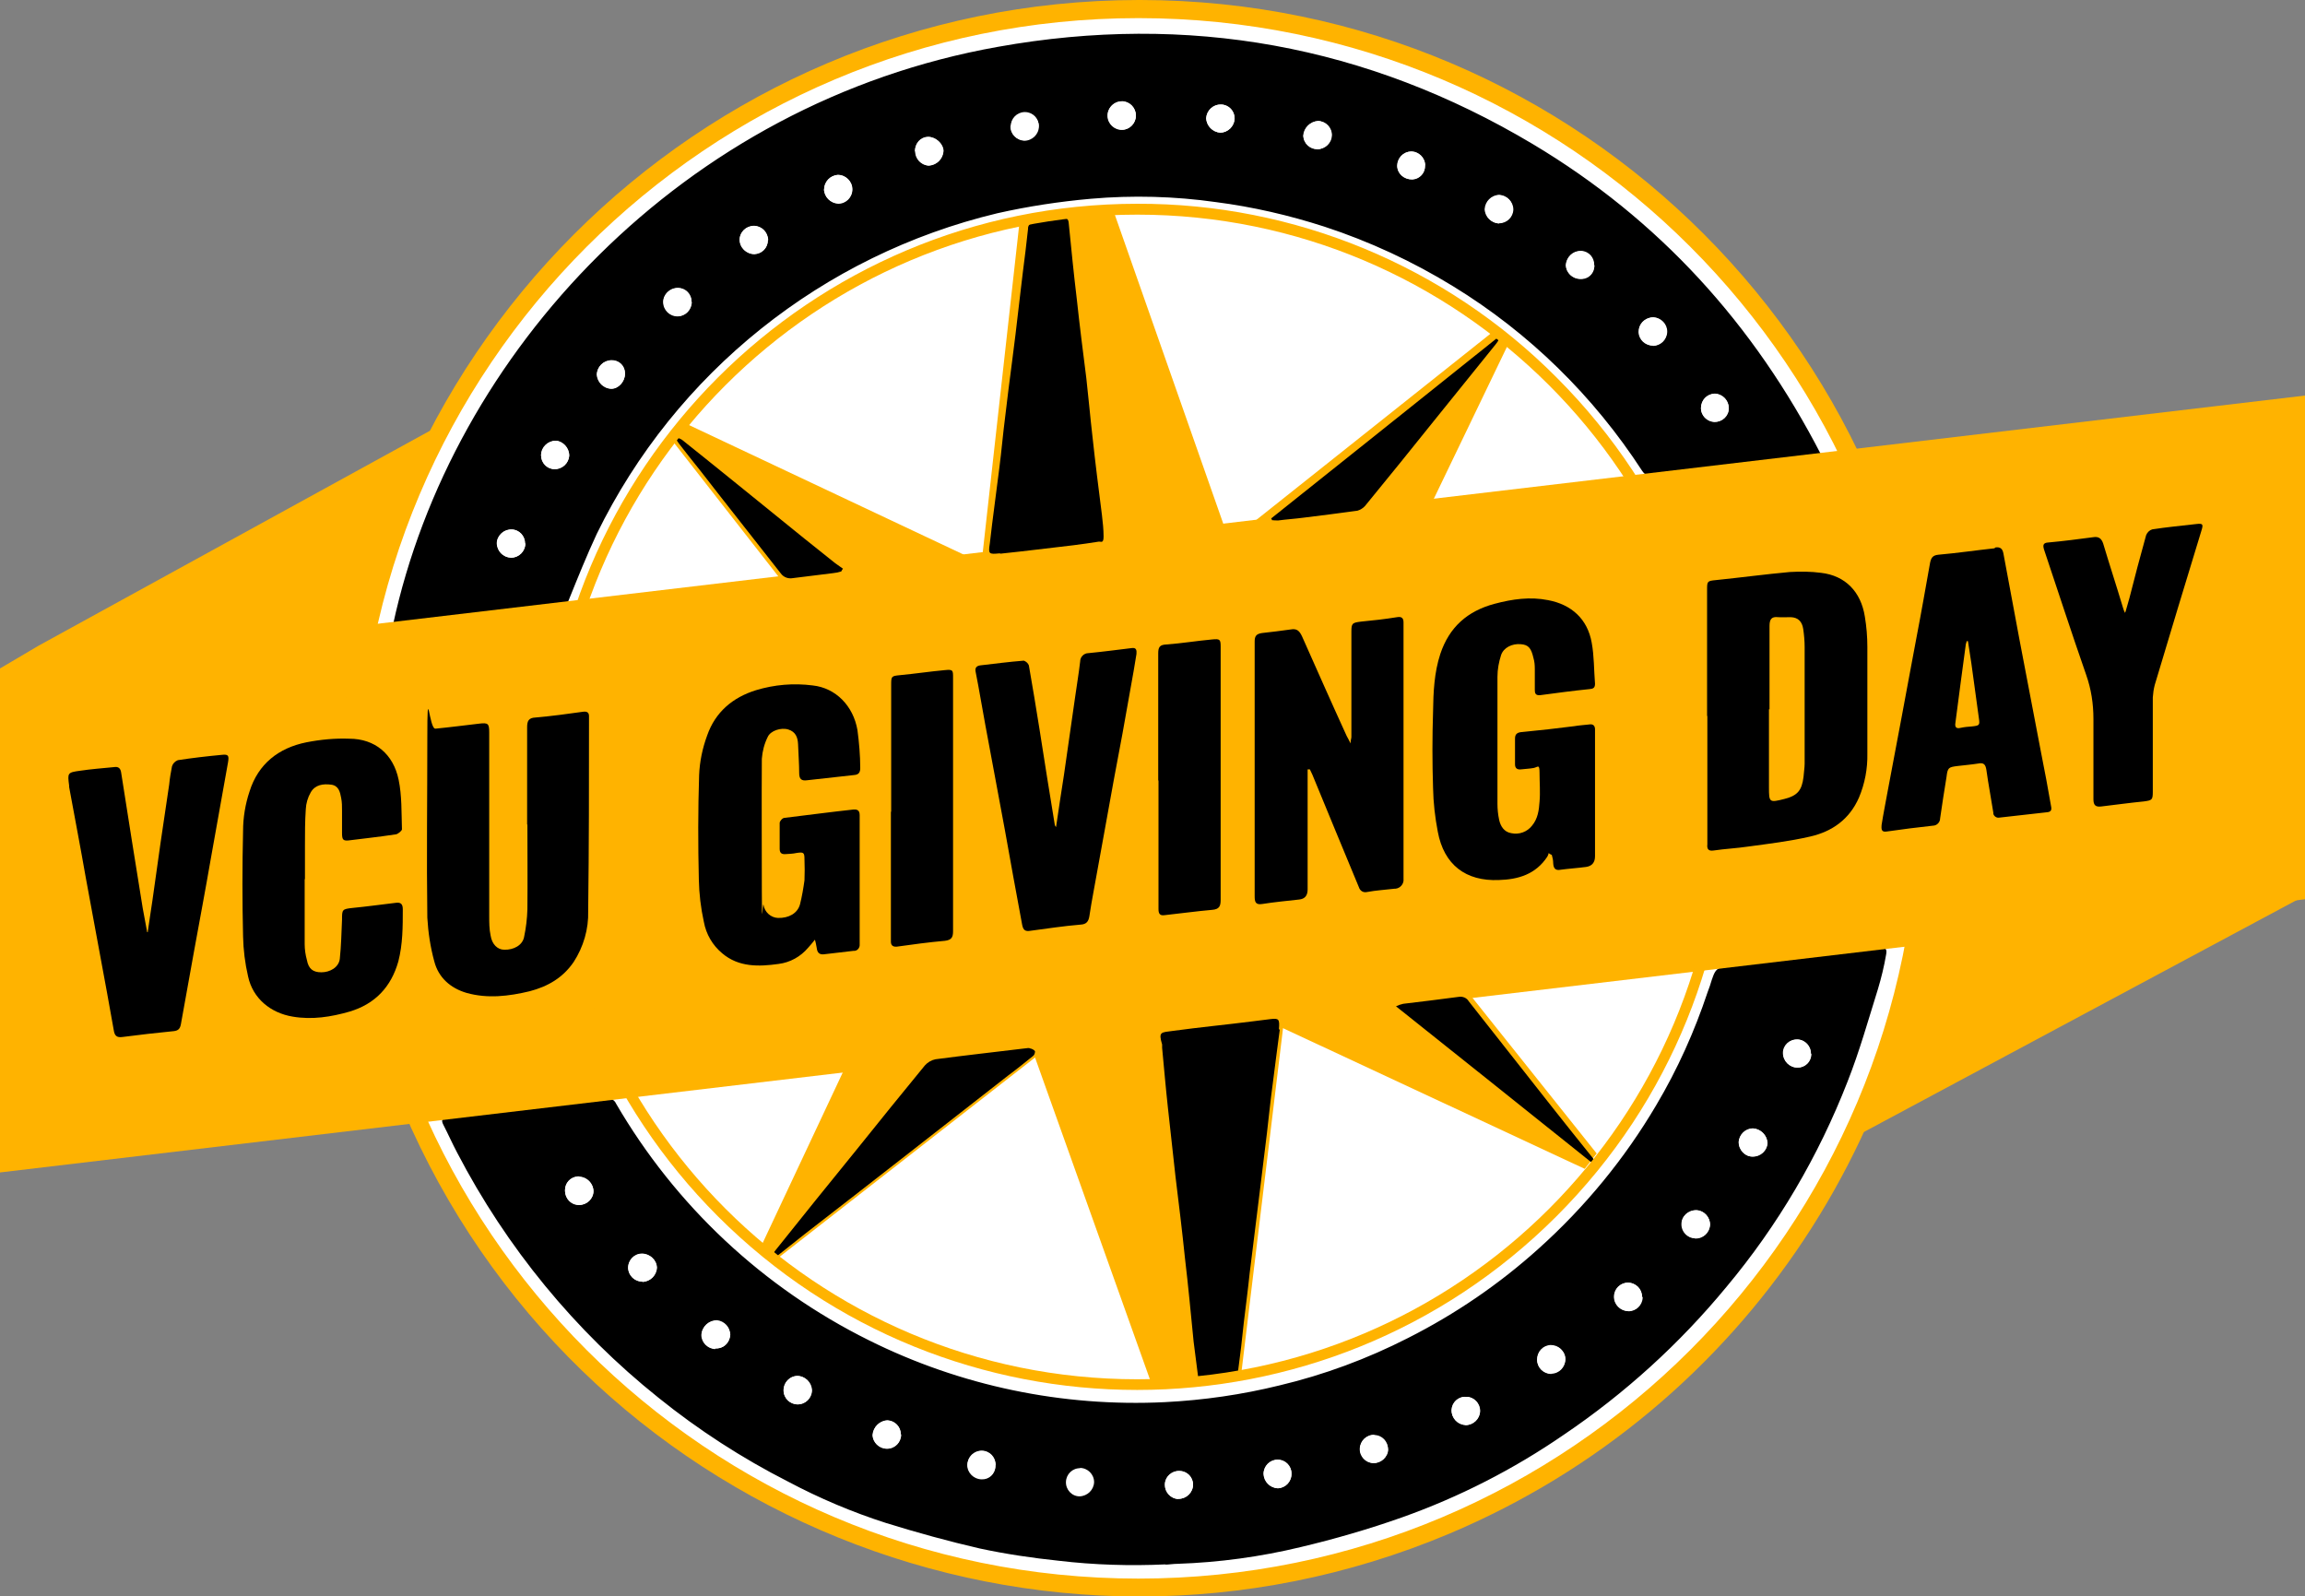
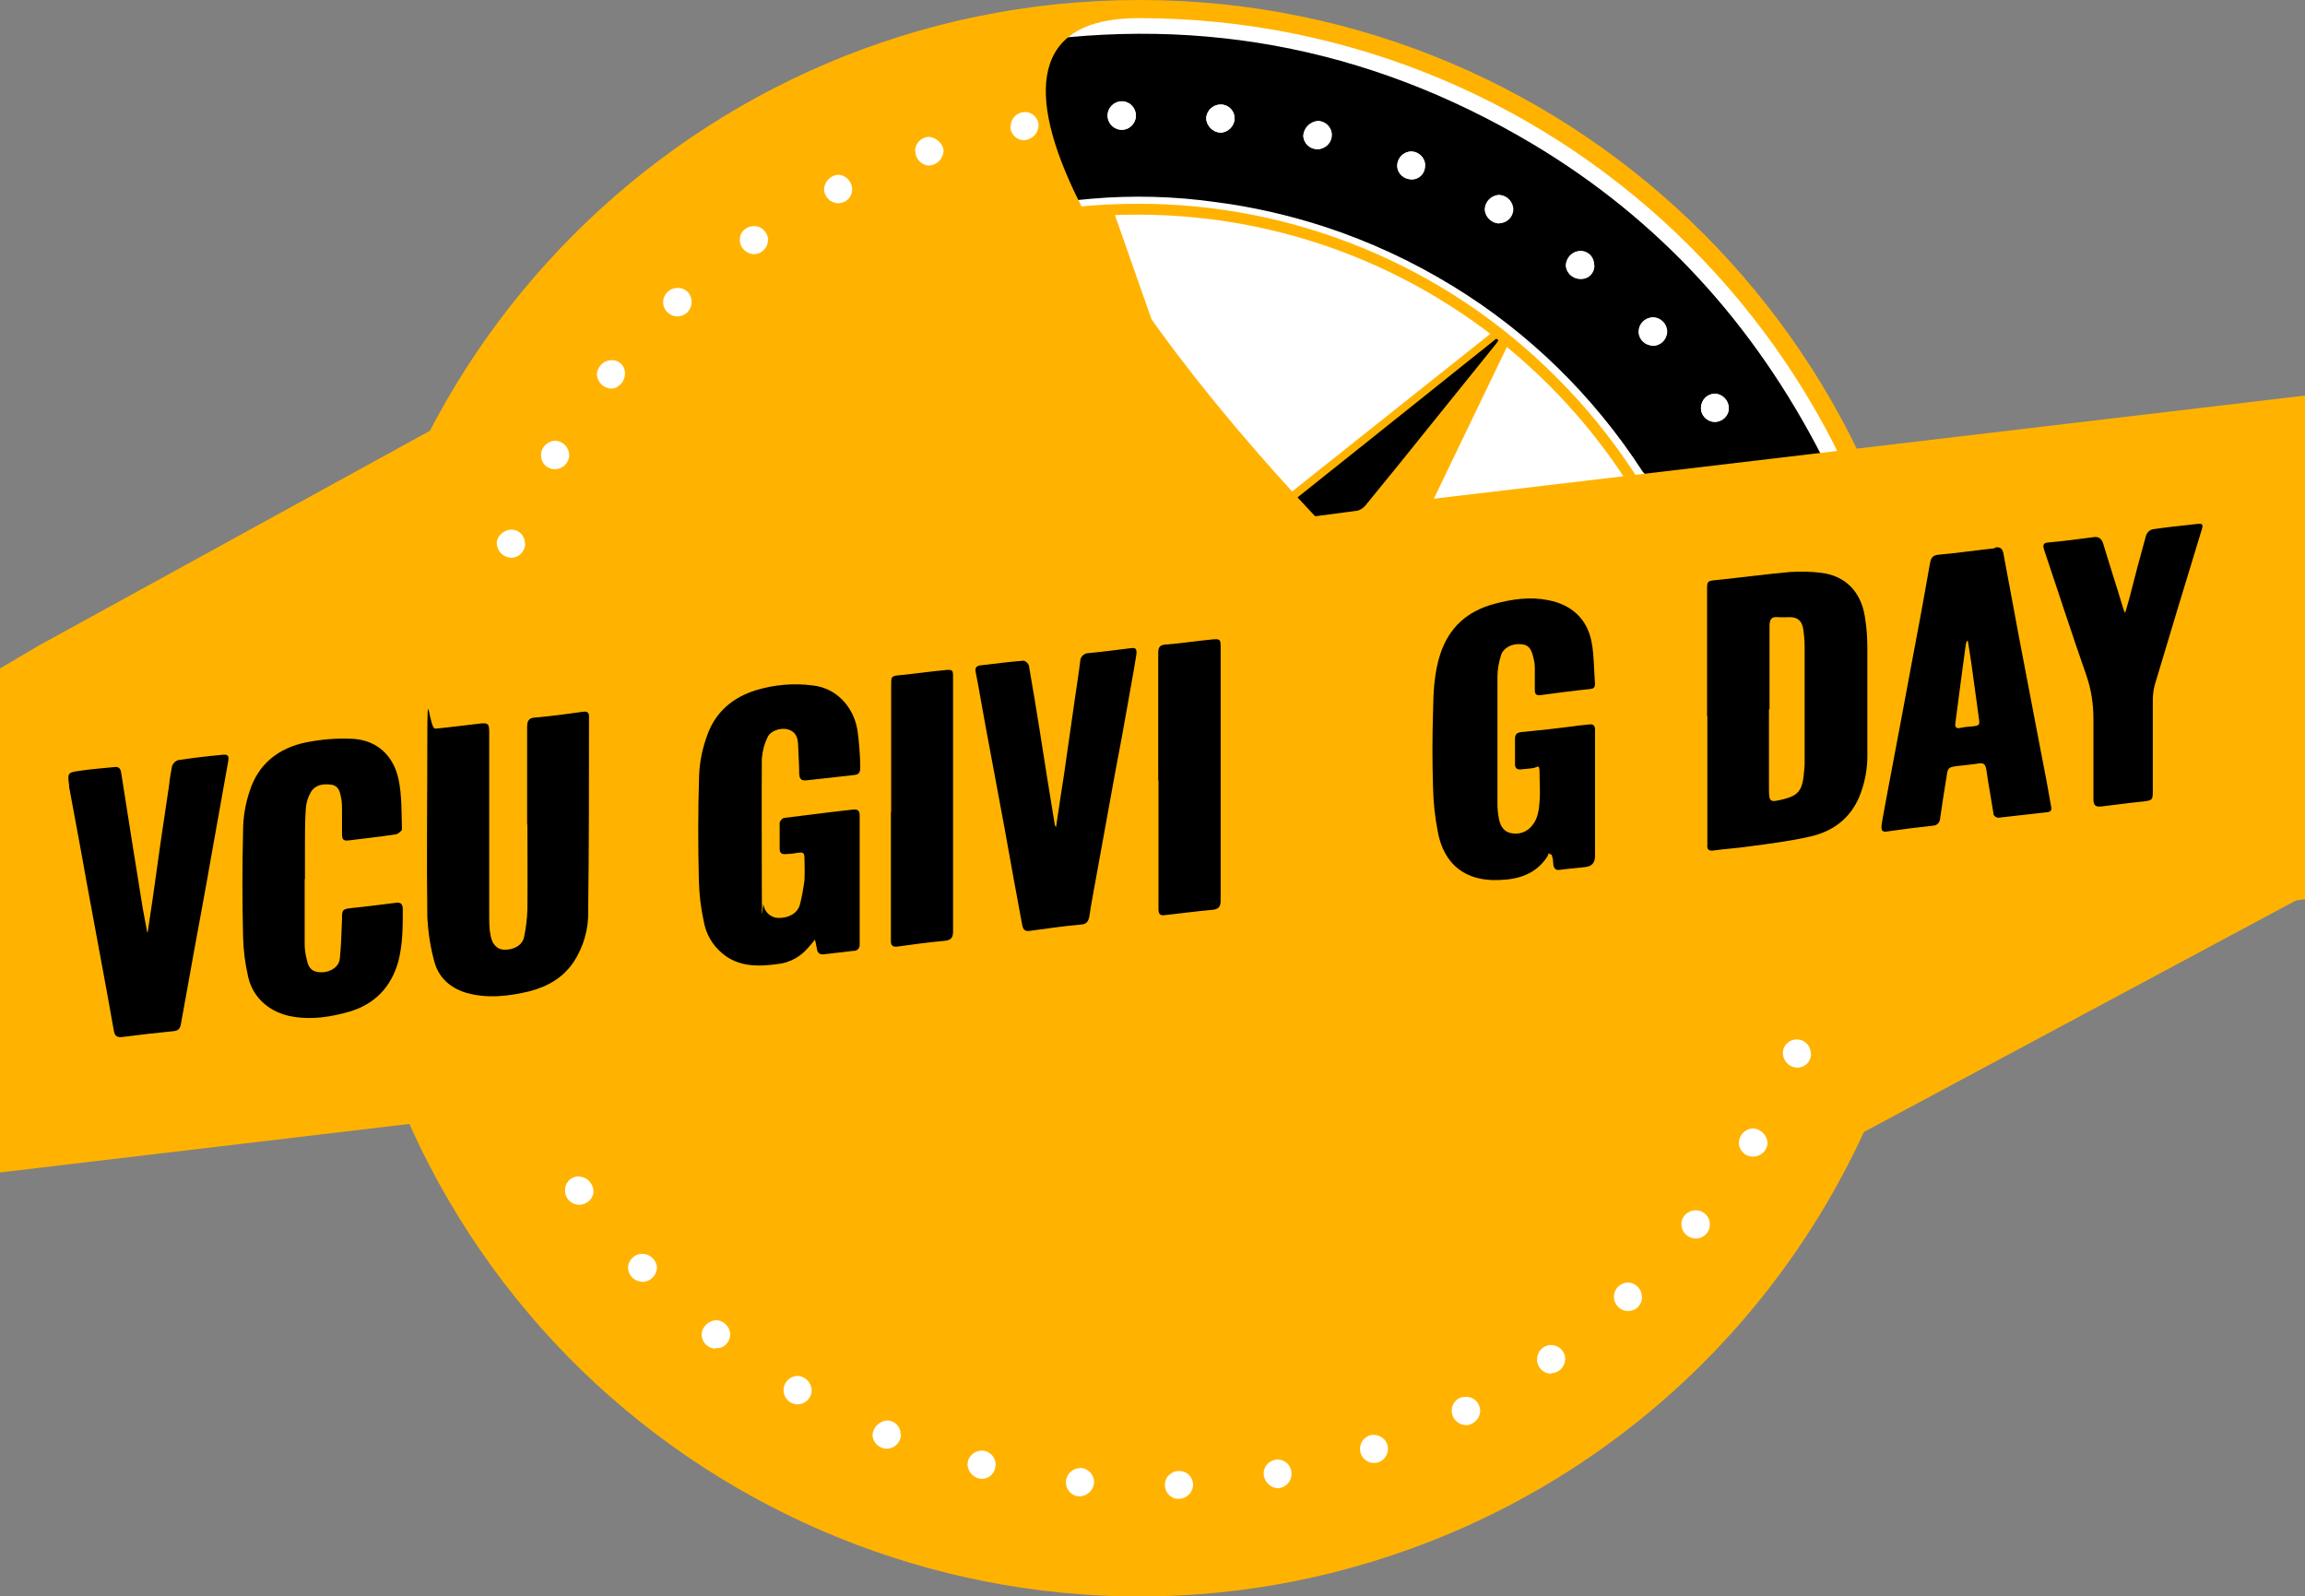
<svg xmlns="http://www.w3.org/2000/svg" id="Layer_1" data-name="Layer 1" version="1.1" viewBox="0 0 826.9 572.7">
  <rect x="0" y="0" width="826.9" height="572.7" fill="#808080" stroke="none" />
  <defs>
    <style>
      .cls-1 {
        fill: #000;
      }

      .cls-1, .cls-2, .cls-3 {
        stroke-width: 0px;
      }

      .cls-2 {
        fill: #ffb300;
      }

      .cls-3 {
        fill: #fff;
      }
    </style>
  </defs>
  <g id="Group_3200" data-name="Group 3200">
    <g id="Group_3198" data-name="Group 3198">
      <g id="VCU_Giving_Day_Logo_-_Gold_Compressed" data-name="VCU Giving Day Logo - Gold Compressed">
        <path id="Path_31000" data-name="Path 31000" class="cls-2" d="M685.1,312.7l-20.2,95.4,162-86.8-141.8-8.6Z" />
        <path id="Path_31001" data-name="Path 31001" class="cls-2" d="M13.9,231.6l182.1-100-43,143.2L0,239.8l13.9-8.2Z" />
        <circle id="Ellipse_4" data-name="Ellipse 4" class="cls-3" cx="409.4" cy="286" r="283.1" />
        <path id="Path_31002" data-name="Path 31002" class="cls-2" d="M459.1,359.6v8.7l109.4,51,4.3-5.5-49.8-62.4-63.9,8.2Z" />
        <path id="Path_31003" data-name="Path 31003" class="cls-2" d="M368.5,371.5l44.3,124.1,32.5-2.9,16-132.3-92.7,11Z" />
        <path id="Path_31004" data-name="Path 31004" class="cls-2" d="M304.7,379.7l-31.7,67.5,5.6,4.5,95.5-74.5-5.6-9.3-63.9,11.8Z" />
        <path id="Path_31005" data-name="Path 31005" class="cls-2" d="M536,118.6l5.1,4.8-31,64.4-65.3,3.4,91.3-72.6Z" />
        <path id="Path_31006" data-name="Path 31006" class="cls-2" d="M365.8,79.2l-14.1,126.6,88.8-13.2-41-116.8-33.6,3.5Z" />
        <path id="Path_31007" data-name="Path 31007" class="cls-2" d="M241.2,158.1l42.1,53.9,65.9-11.4-103.7-48.9-4.3,6.5Z" />
        <path id="Path_31008" data-name="Path 31008" class="cls-1" d="M418.2,561.2c-12.8.6-25.7.2-38.4-1.3-9.5-1-19-2.4-28.3-4.4-11.3-2.6-22.5-5.7-33.5-9.1-12.2-3.9-24-8.9-35.3-14.9-16.5-8.4-32.1-18.5-46.5-30.1-29.9-23.9-54.5-53.9-72.2-87.9-1.7-3.2-3.2-6.6-4.9-9.9-.9-1.7-.6-2.5,1.3-2.7l29.6-3.5c9.2-1,18.4-2.1,27.5-3.2,1.4-.4,2.9.3,3.5,1.7,21.3,36.6,52.8,66.1,90.7,84.9,32.9,16.4,69.5,24,106.2,22.2,13.9-.7,27.7-2.7,41.1-6,16-3.8,31.4-9.5,46.1-17,17-8.6,32.7-19.3,46.9-32.1,16.6-14.9,30.9-32.3,42.2-51.5,7.6-12.8,13.7-26.4,18.4-40.5.3-.8.5-1.4.8-2.2,2.1-6.8,2.1-6.6,8.8-7.4,12.7-1.4,25.3-3,38-4.5,4.8-.5,9.7-1,14.5-1.7,2.2-.3,2.2.9,1.9,2.5-.7,4.1-1.7,8.2-2.9,12.2-3.5,11.2-6.6,22.3-10.9,33.2-10.4,26.7-25,51.6-43.4,73.6-16.8,20.4-36.5,38.3-58.4,53.1-18,12.4-37.6,22.4-58.2,29.7-11.9,4.2-24,7.7-36.2,10.6-14.5,3.5-29.3,5.5-44.1,6-1.6,0-3.2.3-4.8.3h.3,0ZM230.5,459.8c2.8-.1,5-2.4,5.1-5.2,0-2.6-2.6-4.9-5.3-4.9-2.8,0-5,2.3-4.9,5.1s2.3,5,5.1,4.9h.1,0ZM556.5,492.8c2.8,0,5-2.3,5.1-5.1,0-2.8-2.4-5-5.2-4.9-2.8,0-5,2.4-4.9,5.2,0,2.7,2.3,4.9,5.1,4.9h0ZM589.1,465.2c0-2.8-2.2-5-5-5s-5,2.2-5,5c0,2.8,2.3,5,5.1,5.2,2.8,0,5-2.2,5.1-4.9,0,0,0-.1,0-.2h-.1ZM525.7,511.2c2.8,0,5.1-2.1,5.2-4.9s-2.1-5.1-4.9-5.2c-2.8-.2-5.1,1.9-5.3,4.7,0,0,0,0,0,.1,0,2.8,2.2,5.1,4.9,5.3h.1,0ZM453.3,528.7c0,2.8,2.3,5.1,5.1,5.2,2.8-.1,5-2.5,4.9-5.3,0-2.7-2.3-4.8-4.9-4.9-2.8,0-5,2.2-5.1,4.9,0,0,0,.1,0,.2h0ZM493,514.8c-2.8,0-5.1,2.1-5.2,4.9s2.1,5.1,4.9,5.2c2.7,0,5.3-2.3,5.3-4.9-.2-2.8-2.4-5-5.2-5.1h.1ZM628.7,414.9c2.7,0,5.3-2.3,5.3-4.9-.1-2.8-2.4-5-5.2-5.2-2.7,0-4.9,2.2-5.1,4.9,0,2.5,2.2,5.2,4.9,5.2h0ZM608,444.2c2.8.1,5.2-2,5.5-4.8,0-2.8-2.2-5.1-4.9-5.3-2.8,0-5.2,2.1-5.3,4.9,0,2.7,2.1,5,4.8,5.2h0ZM256.6,483.8c2.8.1,5.2-2,5.3-4.8,0-2.7-2.1-4.9-4.8-5.2-2.9,0-5.3,2.2-5.5,5.1,0,2.7,2.2,4.9,4.9,5.1h0ZM357.1,525.7c0-2.8-2.1-5.1-4.9-5.2-2.8,0-5.1,2.3-5.2,5.1,0,2.8,2.4,5.1,5.2,5.1,2.6.1,4.8-1.9,4.9-4.6,0,0,0-.2,0-.2h0ZM323.2,514.6c0-2.7-2.1-4.9-4.8-5.1-2.8.1-5.1,2.4-5.3,5.2,0,2.8,2.4,5,5.2,5,2.8,0,5-2.3,5-5.1h0ZM286.2,503.8c2.8,0,5-2.2,5.1-4.9,0,0,0-.1,0-.2-.1-2.8-2.4-5-5.2-5.1-2.8,0-5,2.4-5,5.2,0,2.8,2.3,5,5.1,5h0ZM207.8,422.1c-2.7-.1-4.9,1.9-5.1,4.6,0,.2,0,.3,0,.5,0,2.7,2,5,4.8,5.1.1,0,.2,0,.3,0,2.7,0,5-2.2,5.1-4.9,0-2.8-2.3-5.1-5.1-5.2h0ZM649.7,378.1c0-2.8-2.1-5.1-4.9-5.2-2.7,0-4.9,2.1-5.1,4.8,0,2.9,2.3,5.2,5.2,5.3,2.7,0,4.9-2.1,4.9-4.8,0,0,0-.1,0-.2h-.1ZM422.7,537.7c2.9,0,5.2-2.2,5.3-5.1,0-2.6-2-4.8-4.7-4.9-2.8-.2-5.2,1.9-5.4,4.6,0,0,0,.2,0,.3,0,2.7,2.1,5,4.8,5.2h0Z" />
        <path id="Path_31009" data-name="Path 31009" class="cls-1" d="M653.6,163.3c-2.3.4-4.2.8-6.1,1-17.9,2.2-36,4.3-53.9,6.5-1.9.3-3.2,0-4.5-1.9-17.4-26.8-40.5-49.5-67.8-66.2-14.5-8.9-30-16.1-46.2-21.4-12.7-4.1-25.7-7.1-38.9-8.8-14.8-2.1-29.9-2.5-44.8-1.2-11.3,1-22.5,2.7-33.6,5.2-62.7,15-115.4,57.1-143.7,115-3.6,7.7-6.8,15.7-10,23.6-.3,1-1.2,1.7-2.2,1.8-7,.8-14.1,1.7-21.2,2.6-11.9,1.4-23.8,2.9-35.7,4.3-1.3.1-2.6.1-4,.3,21-97.5,103.9-187.2,217-207.3,68.1-12.2,132.4-.6,191.9,34.9,45.2,27,79.3,64.5,103.6,111.8h.1ZM511.2,59.3c0-2.8-2.4-4.9-5.1-4.9-2.8,0-4.9,2.4-4.9,5.1.1,2.8,2.4,4.9,5.2,4.8,0,0,0,0,.1,0,2.6,0,4.7-2.1,4.7-4.7,0-.1,0-.3,0-.4h0ZM362.6,45.3c0,2.7,2.1,5,4.8,5.2,2.9,0,5.3-2.3,5.3-5.2,0-2.7-2.2-4.9-4.9-4.9,0,0,0,0,0,0-2.8,0-5.1,2.3-5.1,5.1h-.1,0ZM407.5,41.5c0-2.8-2.1-5.1-4.9-5.2-2.8,0-5.1,2.1-5.2,4.9,0,0,0,.2,0,.2,0,2.8,2.4,5.1,5.2,5.1,2.7,0,4.9-2.3,4.9-5.1ZM188.4,195c0-2.7-2.1-5-4.8-5.1-2.8-.1-5.2,2-5.3,4.8-.1,2.8,2,5.2,4.8,5.3,0,0,.2,0,.3,0,2.8,0,5.1-2.3,5.1-5.1h0ZM275.5,86.1c0-2.8-2.2-5-4.9-5.1,0,0-.1,0-.2,0-2.7,0-5,2.2-5.1,4.9,0,2.9,2.4,5.2,5.3,5.2,0,0,0,0,0,0,2.6,0,4.7-2,4.8-4.6,0-.2,0-.3,0-.5h0ZM610.2,146.3c0,2.7,2.1,4.9,4.8,5.1,2.8,0,5.1-2.1,5.2-4.9,0-2.8-2.1-5.1-4.9-5.2,0,0-.2,0-.2,0-2.7,0-4.8,2.2-4.8,4.9,0,0,0,.1,0,.2h0ZM295.6,67.9c.1,2.8,2.3,5,5.1,5.2,2.8,0,5.1-2.3,5.1-5.2,0-2.8-2.3-5.1-5.2-5.1,0,0,0,0,0,0-2.8.1-5,2.4-4.9,5.2h0ZM593,124c2.8,0,5-2.2,5.1-4.9,0,0,0-.1,0-.2,0-2.7-2.2-4.9-4.9-5.1-2.7,0-5.3,2.3-5.2,5.1,0,2.8,2.4,5.1,5.2,5.1h-.1ZM571.9,95.1c.1-2.7-1.9-4.9-4.5-5.1-.1,0-.3,0-.4,0-2.8,0-5.1,2.2-5.2,5.1,0,2.7,2.3,4.9,5.1,4.9,2.7.1,5-2,5.1-4.7,0,0,0-.2,0-.2h0ZM194.1,163.2c0,2.7,2.1,5,4.8,5.1,2.8,0,5.1-2.2,5.3-4.9,0-2.6-2.5-5.3-4.9-5.3-2.7.2-4.9,2.3-5.2,5.1h0ZM224.2,134.1c0-2.6-2-4.7-4.5-4.8-.1,0-.3,0-.4,0-2.8,0-5.1,2.2-5.2,5.1.2,2.8,2.4,5,5.2,5.1,2.6,0,4.9-2.6,4.9-5.3h0ZM328.3,54.3c0,2.7,2.2,5,4.9,5.1,2.8-.2,5-2.4,5.2-5.2-.2-2.8-2.6-5-5.5-5.1-2.7,0-4.7,2.3-4.7,5.2h0ZM248.1,108.4c0-2.7-2.1-4.9-4.8-5.1-2.6,0-5.3,2.3-5.3,4.9.1,2.8,2.3,5,5.1,5.2,2.8,0,5-2.3,5.1-5.1h0ZM438,37.5c-2.8,0-5.1,2.1-5.3,4.9.1,2.8,2.3,5,5.1,5.2,2.7-.1,4.9-2.2,5.1-4.9.1-2.8-2-5.1-4.8-5.2,0,0-.1,0-.2,0h.1ZM537.8,80.1c2.8,0,5-2.2,5.1-4.9,0-2.8-2.2-5-4.9-5.2-2.8.1-5,2.3-5.2,5.1.1,2.8,2.4,5,5.2,5.1h-.1ZM472.6,53.5c2.8,0,5.1-2.1,5.2-4.9s-2.1-5.1-4.9-5.2c-2.8.2-5.1,2.5-5.3,5.3,0,2.7,2.3,4.9,5.1,4.8h0Z" />
        <path id="Path_31010" data-name="Path 31010" class="cls-2" d="M0,239.8v180.8l826.9-98v-180.7L0,239.8Z" />
        <path id="Path_31011" data-name="Path 31011" class="cls-1" d="M459.1,369.4c-.8,6.2-1.7,12.7-2.5,19.3-.8,5.8-1.4,11.8-2.1,17.8-.8,6.8-1.7,13.6-2.5,20.4l-1.2,9.7c-.8,6.8-1.7,13.5-2.5,20.2-.6,5.8-1.4,11.8-2.1,17.7-.6,6-1.3,11.8-2.1,17.7,0,.6-1,1.6-1.7,1.7-3.4.6-6.8,1.2-10.1,1.7-1.4.3-2.3-.3-2.5-1.8l-1.6-12.5c-1-10-1.9-19.9-3.1-29.9-1-9.7-2.2-19.6-3.4-29.3l-2.7-24.5c-.8-7.3-1.4-14.4-2.1-21.7v-1.2c-1.4-4.7-.4-4.3,4-4.9,9.5-1.3,19-2.2,28.4-3.4,2.1-.3,4.3-.5,6.4-.8,3.1-.4,3.4,0,3.1,3.6h0Z" />
        <path id="Path_31012" data-name="Path 31012" class="cls-1" d="M358.7,198.5c-4,.4-4.2.3-3.6-3.6,1-9,2.3-18,3.4-27,.8-6.1,1.3-12.3,2.1-18.4.8-6.6,1.6-13.4,2.5-20,.4-3.1.8-6.4,1.2-9.5,1.2-10,2.3-20,3.6-30,.3-2.6.6-5.3.9-7.9-.1-1.1.7-2.1,1.8-2.2,0,0,.2,0,.3,0,3.4-.5,6.8-.9,10.3-1.6,1.6-.3,2.1.4,2.2,1.8.9,9.1,1.8,18.2,2.9,27.3,1,9.3,2.2,18.8,3.4,28.2.8,7,1.4,14,2.2,20.9,1,9.3,2.2,18.8,3.4,28.2.3,2.6.6,5.2.6,7.8s-1,1.7-1.7,1.8c-3,.5-6.1.9-9.1,1.3-8.7,1-17.3,2.1-26,3h-.3,0Z" />
        <path id="Path_31013" data-name="Path 31013" class="cls-1" d="M277,450.8c.2-.7.5-1.3.9-1.9,9.7-12.2,19.6-24.4,29.5-36.6,8-10,16.2-20.1,24.4-30.1,1-1.1,2.3-1.9,3.8-2.2,10.6-1.4,21.4-2.6,32.1-3.9.6,0,1.3-.3,1.8,0,.7.1,1.4.5,1.8,1,0,.7-.2,1.4-.8,1.8-2.9,2.3-5.8,4.7-8.8,6.9-12.3,9.6-24.7,19.3-37,28.9-11.9,9.3-24,18.7-36,28-3.2,2.6-6.5,5.1-9.7,7.7-.4.3-.9.5-1.3.8l-.6-.4h0Z" />
        <path id="Path_31014" data-name="Path 31014" class="cls-1" d="M537.7,121.8c-.3.6-.7,1.2-1.2,1.8-7.3,9-14.4,17.9-21.7,26.9-8.3,10.4-16.6,20.6-25.1,31-.7.8-1.7,1.4-2.7,1.7-6.4.9-12.9,1.7-19.3,2.5-3,.4-6.1.6-9.1,1-.8,0-1.6,0-2.3-.1,0-.3-.1-.4-.3-.6,27-21.5,54-43.1,80.9-64.6l.6.5h.1Z" />
        <path id="Path_31015" data-name="Path 31015" class="cls-1" d="M571.8,417.7c-23.5-18.8-47-37.6-71-56.7.8-.4,1.7-.7,2.6-.9,6.6-.8,13.4-1.6,20-2.5,1.4-.2,2.8.4,3.5,1.6,10,12.7,20,25.4,30.1,38.2,4.7,6,9.5,11.9,14.3,17.9.4.6.8,1.2,1.3,1.7l-.8.8h0Z" />
        <path id="Path_31016" data-name="Path 31016" class="cls-1" d="M301.8,205c-.9.3-1.9.5-2.9.6-4.8.6-9.7,1.2-14.5,1.8-1.6.3-3.3-.3-4.3-1.7-9.6-12.3-19.3-24.5-28.9-36.9-2.5-3.1-5.1-6.4-7.5-9.5-.4-.5-.8-1.2-1.2-1.8,0-.1.3-.4.4-.5.6.2,1.2.4,1.8.8,14.8,11.8,29.5,23.8,44.1,35.6,3.6,2.9,7.3,5.8,10.9,8.7l2.7,1.9c-.3.4-.4.6-.6,1h0Z" />
        <g id="Group_3197" data-name="Group 3197">
          <path id="Path_31017" data-name="Path 31017" class="cls-2" d="M408,77c115.3,0,208.9,93.5,208.9,208.9s-93.5,208.9-208.9,208.9-208.9-93.5-208.9-208.9,93.5-208.9,208.9-208.9M408,73.1c-117.5,0-212.8,95.3-212.8,212.8,0,56.4,22.4,110.5,62.3,150.4,83.1,83.1,217.8,83.1,300.9,0,83.1-83.1,83.1-217.8,0-300.9h0c-39.8-40-94-62.5-150.5-62.3Z" />
-           <path id="Path_31018" data-name="Path 31018" class="cls-2" d="M408.4,6.5c154.6,0,279.9,125.3,279.9,279.9s-125.3,279.9-279.9,279.9-279.9-125.3-279.9-279.9S253.9,6.5,408.4,6.5M408.4,0C250.1.2,121.9,128.6,122,286.9c0,38.1,7.7,75.8,22.5,110.9,61.8,145.6,229.7,213.7,375.4,152.4,106.1-44.7,175-148.7,174.9-263.9C695,128.5,567.2.2,409.2,0c-.3,0-.6,0-.9,0h0Z" />
+           <path id="Path_31018" data-name="Path 31018" class="cls-2" d="M408.4,6.5c154.6,0,279.9,125.3,279.9,279.9S253.9,6.5,408.4,6.5M408.4,0C250.1.2,121.9,128.6,122,286.9c0,38.1,7.7,75.8,22.5,110.9,61.8,145.6,229.7,213.7,375.4,152.4,106.1-44.7,175-148.7,174.9-263.9C695,128.5,567.2.2,409.2,0c-.3,0-.6,0-.9,0h0Z" />
        </g>
        <path id="Path_31019" data-name="Path 31019" class="cls-1" d="M612.4,256.9v-45.4c0-3,.1-3.1,3.2-3.4,8.8-.9,17.7-2.1,26.5-2.9,3.7-.2,7.5-.2,11.2.3,8.7,1,14.3,6.8,15.7,15.7.6,3.6.9,7.2.9,10.9v38.3c.1,5.4-.9,10.7-3,15.7-3.4,7.8-9.6,12.2-17.5,14-7.4,1.7-14.9,2.6-22.3,3.6-4,.6-8.2.8-12.3,1.4-1.9.3-2.5-.5-2.3-2.2v-46.1h0ZM634.6,254.4v28c0,5.5.1,5.6,5.6,4.2,4.7-1.2,6.2-3.1,6.8-7.9.1-1.6.4-3.2.4-4.8v-41.8c0-2.1-.2-4.3-.5-6.4-.4-2.7-1.8-4.2-4.5-4.3-1.6,0-3.1.1-4.5,0-2.5-.3-3.1.9-3.1,3.2v29.9h0Z" />
        <path id="Path_31020" data-name="Path 31020" class="cls-1" d="M189.1,295.8v-34.9c0-2.2.5-3.4,3-3.5,5.8-.5,11.6-1.3,17.3-2.1,1.3-.1,1.9.4,1.9,1.6v.5c0,23.1,0,46.3-.3,69.4.2,6.5-1.7,12.9-5.2,18.3-3.9,5.7-9.3,8.8-15.8,10.5-7.5,1.8-15.1,2.7-22.6.6-5.8-1.7-10.1-5.5-11.6-11.3-1.4-5.1-2.2-10.4-2.5-15.7-.3-21.4,0-43,0-64.4s.6-3.2,2.9-3.4c5.2-.5,10.5-1.2,15.7-1.8,3.2-.4,3.6,0,3.6,3.1v65.8c0,2.4,0,4.8.5,7.1.5,3.2,2.5,5.1,4.9,5.1,3.4.1,6.5-1.6,7.1-4.5.7-3.3,1.1-6.6,1.2-10,.1-10.1,0-20.4,0-30.5h-.3Z" />
-         <path id="Path_31021" data-name="Path 31021" class="cls-1" d="M469.1,276v43.1c0,2.2-1,3.4-3.1,3.6-4.4.5-8.8.9-13.2,1.6-2.5.4-2.7-.9-2.7-2.9v-91.3c0-1.9.6-2.7,2.6-3,3.5-.4,7-.8,10.4-1.3,2.2-.4,3.1.6,4,2.5,5.3,11.9,10.6,23.9,16,35.7.4.8.8,1.4,1.4,2.7,0-1.2.3-1.8.3-2.3v-37.8c0-3,.3-3.2,3.4-3.6,4.3-.4,8.7-.9,13-1.6,1.7-.3,2.3.4,2.3,1.9v92c.2,1.7-1.1,3.3-2.8,3.5,0,0-.2,0-.3,0-3.4.4-6.8.6-10,1.2-1.3.3-2.5-.4-2.9-1.7-5.6-13.5-11.2-27-16.7-40.4-.3-.6-.6-1.3-.9-1.9h-.6Z" />
        <path id="Path_31022" data-name="Path 31022" class="cls-1" d="M555.6,306c-.1.5-.3.9-.5,1.3-4.2,6.4-10.5,8.2-17.4,8.4-11.9.5-19.7-5.5-21.9-17.3-1-5.2-1.6-10.4-1.7-15.7-.3-9.2-.3-18.3,0-27.5.1-6.9.4-13.9,2.6-20.6,3.2-9.6,9.7-15.4,19.5-18,6.4-1.7,12.7-2.6,19.2-1.3,8.4,1.6,14.1,6.8,15.6,15.2.9,4.8.8,9.9,1.2,14.8,0,1.4-.6,1.8-1.9,1.9-6,.6-11.9,1.4-17.9,2.2-1.6.1-1.8-.8-1.8-1.9v-7.5c0-1.4-.1-2.7-.5-4-.8-3.5-1.8-4.7-4.5-4.9-3.1-.3-6.2,1.2-7.1,3.9-.8,2.5-1.3,5.1-1.3,7.8v45.6c0,1.9.2,3.8.6,5.7.5,2.3,1.8,4.4,4.4,4.8,2.8.6,5.7-.5,7.4-2.7,2.1-2.5,2.5-5.6,2.7-8.6.3-3.4,0-6.9,0-10.3s-.6-2.1-2.1-1.8c-1.6.3-3,.3-4.5.5s-2.2-.5-2.2-1.8v-9.3c0-1.7,1-2.2,2.6-2.3,6.2-.6,12.5-1.3,18.7-2.1,1.7-.3,3.5-.4,5.2-.6,1.6-.3,2.3.5,2.2,2.1v45.2c0,2.2-1.1,3.5-3.2,3.8-3,.4-6.1.6-9.1,1-1.9.4-2.6-.5-2.7-2.3,0-1-.2-2-.5-3l-.8-.4h0Z" />
        <path id="Path_31023" data-name="Path 31023" class="cls-1" d="M292.5,336.9c-1,1.3-1.8,2.2-2.6,3.1-2.7,3.2-6.5,5.3-10.6,5.8-7.1,1-14.3,1.2-20.2-3.8-3.5-2.9-5.8-6.9-6.6-11.3-1.1-5-1.7-10.1-1.8-15.2-.3-12.5-.3-24.9.1-37.4.2-4.9,1.2-9.7,2.9-14.3,2.9-8.3,9.1-13.6,17.5-16.2,6.6-2,13.5-2.6,20.4-1.7,8.2.9,14.5,7.3,16,16,.6,4.5,1,9.1,1,13.6,0,1.4-.4,2.3-1.9,2.5l-17.1,1.9c-2.1.3-2.9-.4-2.9-2.6,0-3.4-.3-6.9-.4-10.3-.1-2.5-.9-4.5-3.5-5.3s-6.4.4-7.4,2.7c-1.2,2.4-1.9,5.1-2.1,7.8-.1,15.8,0,31.7,0,47.5s.3,3.4.6,4.9c.4,2.6,2.6,4.6,5.2,4.7,3.8.1,7-1.6,7.9-4.9.7-2.8,1.2-5.7,1.6-8.6.1-2.5.1-5,0-7.5,0-2.5-.3-2.7-2.9-2.3-1.3.3-2.6.3-3.9.4-1.4.1-2.1-.4-2.1-1.9v-9.3c0-.6,1-1.8,1.7-1.8,8.3-1,16.5-2.1,24.8-3,1.6-.1,2.2.5,2.2,2.1v46.3c.1,1.1-.7,2.2-1.8,2.3-.1,0-.3,0-.4,0-3.4.4-6.9.8-10.3,1.2-1.8.3-2.7-.4-2.9-2.2-.2-1.1-.4-2.3-.8-3.4h.3,0Z" />
        <path id="Path_31024" data-name="Path 31024" class="cls-1" d="M109.3,315.3v23.4c0,1.9.3,3.9.8,5.7.6,3.2,2.2,4.4,5.2,4.4s6.2-1.7,6.6-4.8c.5-4.7.6-9.5.8-14.1,0-3.6,0-3.8,3.9-4.2,5.1-.5,10.1-1.2,15.2-1.8,1.9-.3,2.7.3,2.7,2.3,0,6.2,0,12.5-1.6,18.7-2.6,9.2-8.4,15.3-17.5,18-6.6,1.9-13.4,3-20.4,1.8-7.9-1.3-14.3-6.5-16-14.4-1.1-4.7-1.7-9.6-1.8-14.4-.3-12.6-.3-25.2,0-37.8,0-4.8.8-9.6,2.3-14.1,3.1-10,10.5-15.7,20.4-17.7,5.1-1,10.3-1.5,15.4-1.3,9.2,0,15.8,5.5,17.7,14.7,1.2,5.7,1,11.8,1.2,17.8,0,.5-1.3,1.6-2.1,1.8-3.2.5-6.5.9-9.7,1.3l-6.6.8c-2.7.4-3.1,0-3.1-2.6v-8c0-1.5,0-3-.3-4.5-.4-2.2-.9-4.4-3.5-4.8-3-.4-5.8,0-7.4,2.7-1.1,1.9-1.7,4-1.8,6.1-.3,4.3-.3,8.6-.3,12.9v12.6h0v-.4h-.1Z" />
        <path id="Path_31025" data-name="Path 31025" class="cls-1" d="M715.8,196.4c1.8-.3,2.6.5,2.9,2.1,1.9,10.3,3.8,20.4,5.7,30.6,2.6,13.6,5.2,27.1,7.8,40.8,1.3,6.5,2.5,12.9,3.6,19.3.3,1.4,0,2.1-1.6,2.2-5.6.6-11.3,1.3-16.9,1.9-1,.2-1.9-.4-2.2-1.3,0-.1,0-.2,0-.4-.8-5.2-1.8-10.3-2.5-15.4-.3-1.9-.9-2.7-2.9-2.3-2.5.4-5.1.6-7.5.9-3.2.4-3.5.6-3.9,3.9-.8,4.9-1.6,10-2.3,14.9,0,1.4-1.2,2.6-2.6,2.6-5.6.6-11,1.3-16.6,2.1-1.9.3-1.9-.9-1.8-2.3.6-3.9,1.4-7.8,2.1-11.7,1.7-9.2,3.5-18.4,5.2-27.6,1.8-9.5,3.5-19,5.3-28.4,1.7-8.8,3.2-17.5,4.8-26.4.4-1.9,1-2.7,3-2.9,6.8-.6,13.5-1.6,20.1-2.3l.3-.3h0ZM706,230h-.5c0,.5-.3.9-.3,1.3-.6,4.4-1.2,9-1.8,13.4-.6,4.8-1.3,9.7-1.9,14.5-.3,1.7.3,2.3,1.9,1.9,1.3-.3,2.7-.4,4-.5,2.7-.3,2.9-.4,2.5-3-.9-6.6-1.8-13.1-2.7-19.7l-1.2-7.8h0Z" />
        <path id="Path_31026" data-name="Path 31026" class="cls-1" d="M378.8,297c1-6.6,1.9-12.9,2.9-19.1,1.3-9.3,2.7-18.6,4-27.9.6-4.3,1.3-8.4,1.8-12.7,0-1.6,1.3-3,3-3,5.2-.5,10.4-1.2,15.4-1.8,1.8-.3,1.9.8,1.8,2.1-.6,4-1.4,8.2-2.1,12.2-1.9,10.9-3.9,21.9-6,32.8-2.5,13.6-4.9,27.3-7.4,40.8-.5,2.7-1,5.6-1.4,8.3-.3,1.8-1,2.9-3.2,3-6,.5-11.9,1.4-17.9,2.2-1.8.3-2.6-.1-3-2.1-2.1-11.3-4.2-22.7-6.2-34-2.3-12.6-4.7-25.1-7-37.6-1.2-6.4-2.2-12.7-3.5-19.2-.3-1.4.3-2.1,1.6-2.3,5.2-.6,10.5-1.3,15.7-1.7.8.3,1.5.9,1.8,1.7,1.3,7.5,2.6,15.2,3.8,22.8,1.8,11.4,3.6,23,5.5,34.4,0,.1.1.4.5.9v.3h0Z" />
        <path id="Path_31027" data-name="Path 31027" class="cls-1" d="M53,334.3c.5-3.8,1.2-7.7,1.7-11.4,1.9-13.9,3.9-27.6,6-41.5.2-2.2.6-4.4,1-6.5.3-1,1.1-1.8,2.1-2.2,5.2-.8,10.4-1.4,15.7-1.9,2.5-.3,2.7.3,2.3,2.7l-6.2,34.7c-1.9,11-4,22.1-6,33.1l-4.7,26.1c-.3,1.6-.9,2.3-2.5,2.5-6.1.6-12.3,1.3-18.4,2.1-2.1.3-2.9-.4-3.2-2.5-1.6-9-3.2-17.9-4.9-26.9l-5.1-27.6c-1.9-10.9-4-21.8-6-32.7v-.5c-.6-4.5-.6-4.7,3.9-5.3,4-.6,8-.9,12.1-1.3,1.7-.3,2.5.4,2.7,2.2,2.5,16.1,5.1,32.3,7.7,48.4l1.6,8.6h.3Z" />
        <path id="Path_31028" data-name="Path 31028" class="cls-1" d="M762.5,219.5c.6-2.1,1-3.5,1.4-4.9,1.9-7.5,3.9-15.1,6-22.6.4-1,1.2-1.8,2.2-2.1,5.2-.8,10.4-1.3,15.7-1.9,2.5-.3,2.7,0,1.9,2.5-5.6,18.4-11.2,36.7-16.7,55.2-.4,1.5-.6,3-.7,4.5v33.8c0,3-.3,3.1-3.2,3.5-5.1.5-10.1,1.2-15.2,1.8-2.2.3-2.9-.5-2.9-2.6v-28.8c0-5.4-.8-10.7-2.6-15.8-5.2-14.9-10.1-30-15.1-44.9-.5-1.6-.4-2.5,1.6-2.6,5.5-.5,10.8-1.2,16.1-1.9,1.9-.3,2.9.5,3.5,2.3,2.3,7.7,4.8,15.3,7.1,23,.2.7.4,1.3.8,1.9v-.3h0Z" />
        <path id="Path_31029" data-name="Path 31029" class="cls-1" d="M415.5,280v-45.6c0-2.2.5-3.1,2.9-3.2,5.5-.4,10.9-1.3,16.4-1.8,2.9-.3,3.1,0,3.1,2.7v90.7c0,2.3-.5,3.4-3.1,3.6-5.7.5-11.4,1.3-17,1.9-1.9.3-2.2-.8-2.2-2.2v-46.1h0Z" />
        <path id="Path_31030" data-name="Path 31030" class="cls-1" d="M319.7,291.2v-45.6c0-3,.1-3.1,3.2-3.4,5.3-.5,10.6-1.3,16-1.8,3-.3,3,0,3,2.7v91c0,2.2-.6,3.1-2.9,3.4-5.7.5-11.6,1.3-17.3,2.1-1.3.1-2.1-.4-2.1-1.8v-46.6h0Z" />
        <path id="Path_31031" data-name="Path 31031" class="cls-3" d="M230.5,459.8c-2.8,0-5.1-2.2-5.2-4.9,0-2.8,2.3-5.1,5.1-5.1,2.8,0,5.1,2.2,5.3,4.9-.1,2.8-2.3,5-5.1,5.2h-.1Z" />
        <path id="Path_31032" data-name="Path 31032" class="cls-3" d="M387.4,526.6c2.8,0,5.1,2.3,5.1,5.1,0,0,0,0,0,0-.1,2.8-2.4,5-5.2,5.1-2.8,0-5-2.4-4.9-5.2s2.4-5,5.2-4.9h-.1Z" />
        <path id="Path_31033" data-name="Path 31033" class="cls-3" d="M556.5,492.8c-2.8,0-5-2.2-5.1-4.9,0,0,0-.1,0-.2,0-2.8,2.1-5.1,4.9-5.2,2.8,0,5.1,2.1,5.2,4.9,0,2.8-2.1,5.1-4.9,5.2,0,0,0,0-.1,0h0Z" />
        <path id="Path_31034" data-name="Path 31034" class="cls-3" d="M589.1,465.2c0,2.7-2,5-4.8,5.1-.1,0-.2,0-.3,0-2.8,0-5.1-2.4-5-5.2,0-2.7,2.2-4.9,4.9-5,2.8,0,5.1,2.3,5.1,5.1h.1,0Z" />
        <path id="Path_31035" data-name="Path 31035" class="cls-3" d="M525.7,511.2c-2.8-.1-5-2.5-4.9-5.3,0-2.7,2.2-4.8,4.9-4.8.1,0,.3,0,.4,0,2.7,0,4.9,2.3,4.9,5.1-.1,2.8-2.4,5-5.2,5.1h-.1Z" />
        <path id="Path_31036" data-name="Path 31036" class="cls-3" d="M453.3,528.7c0-2.8,2.2-5,4.9-5.1,0,0,.1,0,.2,0,2.7,0,4.9,2.2,4.9,4.9,0,.1,0,.2,0,.3,0,2.8-2.2,5-4.9,5.1-2.8-.2-4.9-2.4-5.1-5.2Z" />
        <path id="Path_31037" data-name="Path 31037" class="cls-3" d="M493,514.8c2.8,0,5,2.3,4.9,5.1s-2.3,5-5.1,4.9h0c-2.8,0-5-2.4-4.9-5.2s2.4-5,5.2-4.9h-.1Z" />
        <path id="Path_31038" data-name="Path 31038" class="cls-3" d="M628.7,414.9c-2.8,0-5-2.4-4.9-5.2.2-2.7,2.4-4.8,5.1-4.9,2.8.2,5,2.4,5.2,5.2-.1,2.8-2.5,5-5.3,4.9Z" />
        <path id="Path_31039" data-name="Path 31039" class="cls-3" d="M608,444.2c-2.7,0-4.9-2.4-4.8-5.1,0,0,0,0,0,0,0-2.8,2.4-5,5.3-4.9,0,0,0,0,0,0,2.8,0,5,2.4,4.9,5.2,0,2.8-2.4,5-5.2,4.9,0,0-.2,0-.3,0h0Z" />
        <path id="Path_31040" data-name="Path 31040" class="cls-3" d="M256.6,483.8c-2.7-.1-4.9-2.3-4.9-5.1.2-2.9,2.6-5.1,5.5-5.1,2.7.3,4.7,2.5,4.8,5.2-.3,3-2.5,5.1-5.3,4.8h0Z" />
        <path id="Path_31041" data-name="Path 31041" class="cls-3" d="M357.1,525.7c0,2.7-2.2,4.8-4.8,4.8,0,0,0,0,0,0-2.8,0-5.1-2.3-5.2-5.1,0-2.8,2.3-5,5.1-5s5,2.3,5,5.1c0,0,0,0,0,0h0Z" />
        <path id="Path_31042" data-name="Path 31042" class="cls-3" d="M323.2,514.6c0,2.8-2.2,5-4.9,5.1,0,0-.1,0-.2,0-2.7,0-5-2.2-5.1-4.9.2-2.8,2.5-5.1,5.3-5.2,2.7,0,4.8,2.2,4.8,4.9,0,0,0,.1,0,.2h0Z" />
        <path id="Path_31043" data-name="Path 31043" class="cls-3" d="M286.2,503.8c-2.8,0-5-2.2-5.1-4.9,0,0,0-.1,0-.2,0-2.8,2.2-5,4.9-5.1,2.8,0,5,2.3,5.2,5.1,0,2.8-2.3,5.1-5.1,5.1h0Z" />
        <path id="Path_31044" data-name="Path 31044" class="cls-3" d="M207.8,422.1c2.8.1,5,2.4,5.1,5.2,0,2.7-2.3,4.9-5.1,4.9-2.8,0-5-2.2-5.1-4.9,0,0,0-.1,0-.2-.1-2.7,1.9-4.9,4.6-5.1.2,0,.3,0,.5,0Z" />
        <path id="Path_31045" data-name="Path 31045" class="cls-3" d="M649.7,378.1c0,2.7-2.2,4.9-4.9,4.9h0c-2.9,0-5.2-2.4-5.2-5.3,0-2.7,2.3-4.9,5.1-4.8,0,0,0,0,0,0,2.8,0,5,2.4,4.9,5.2h.1,0Z" />
        <path id="Path_31046" data-name="Path 31046" class="cls-3" d="M422.7,537.7c-2.7,0-4.9-2.4-4.8-5.1,0,0,0,0,0,0,0-2.8,2.4-5,5.2-4.9,2.7,0,4.9,2.2,4.9,4.9,0,2.8-2.4,5.1-5.2,5.1,0,0,0,0-.1,0h0Z" />
        <path id="Path_31047" data-name="Path 31047" class="cls-3" d="M511.2,59.3c.2,2.6-1.8,4.9-4.4,5.1,0,0-.2,0-.2,0-2.7,0-5.3-2.1-5.3-4.8,0-2.8,2.2-5.1,4.9-5.3,2.8,0,5.1,2.3,5.1,5.1h0Z" />
        <path id="Path_31048" data-name="Path 31048" class="cls-3" d="M362.6,45.3c0-2.8,2.2-5,4.9-5.1,0,0,.1,0,.2,0,2.7,0,4.9,2.2,4.9,4.9h0c-.2,2.9-2.5,5.1-5.3,5.2-2.7,0-4.9-2.3-4.8-5,0,0,0-.2,0-.2h.1,0Z" />
        <path id="Path_31049" data-name="Path 31049" class="cls-3" d="M407.5,41.5c0,2.7-2.2,5-4.9,5.1-2.8.1-5.2-2.1-5.3-4.9-.1-2.8,2.1-5.2,4.9-5.3s5.2,2.1,5.3,4.9c0,0,0,.2,0,.3Z" />
        <path id="Path_31050" data-name="Path 31050" class="cls-3" d="M188.4,195c0,2.8-2.2,5-4.9,5.1,0,0-.1,0-.2,0-2.8-.2-5-2.4-5.1-5.2,0-2.6,2.6-4.9,5.3-4.9,2.7,0,4.8,2.2,4.8,4.9,0,0,0,.1,0,.2h0Z" />
        <path id="Path_31051" data-name="Path 31051" class="cls-3" d="M275.5,86.1c0,2.7-2.1,4.9-4.8,5.1-2.9,0-5.3-2.3-5.3-5.2,0-2.8,2.3-4.9,5.1-4.9,2.8,0,5,2.3,5.1,5.1h0Z" />
        <path id="Path_31052" data-name="Path 31052" class="cls-3" d="M610.2,146.3c0-2.7,2.1-4.9,4.8-5.1,2.8,0,5.1,2.3,5.2,5.2,0,2.8-2.3,5-5.1,4.9-2.8,0-5-2.3-4.9-5.1h0Z" />
        <path id="Path_31053" data-name="Path 31053" class="cls-3" d="M295.6,67.9c.2-2.7,2.2-4.9,4.9-5.2,2.9,0,5.2,2.4,5.2,5.3,0,2.7-2.2,4.9-5,4.9,0,0,0,0,0,0-2.8,0-5.1-2.4-5.1-5.2h0Z" />
        <path id="Path_31054" data-name="Path 31054" class="cls-3" d="M593,124c-2.8,0-5.1-2.1-5.2-4.9,0-2.8,2.1-5.1,4.9-5.2,0,0,.2,0,.2,0,2.8,0,5,2.4,5,5.2,0,2.8-2.3,5-5.1,5h.1Z" />
        <path id="Path_31055" data-name="Path 31055" class="cls-3" d="M571.9,95.2c.2,2.6-1.8,4.8-4.4,4.9-.2,0-.5,0-.7,0-2.7-.1-4.9-2.2-5.1-4.9.2-2.8,2.4-4.9,5.2-5.1,2.7,0,4.9,2.2,4.9,5,0,0,0,0,0,0Z" />
        <path id="Path_31056" data-name="Path 31056" class="cls-3" d="M194.1,163.2c0-2.8,2.4-5.1,5.2-5.1,2.8.2,4.9,2.5,4.9,5.3-.1,2.8-2.5,5-5.3,4.9-2.7,0-4.8-2.2-4.8-4.9,0,0,0-.1,0-.2h0Z" />
        <path id="Path_31057" data-name="Path 31057" class="cls-3" d="M224.2,134.1c0,2.7-2.3,5.3-4.9,5.3-2.8-.1-5-2.3-5.2-5.1.2-2.8,2.4-5,5.2-5.1,2.6-.1,4.8,1.8,4.9,4.4,0,.1,0,.3,0,.4h0Z" />
        <path id="Path_31058" data-name="Path 31058" class="cls-3" d="M328.3,54.3c-.1-2.7,2-5,4.7-5.2,2.7,0,5.5,2.5,5.5,5.1-.2,2.8-2.4,5-5.2,5.2-2.7-.1-4.9-2.3-4.9-5.1h0Z" />
        <path id="Path_31059" data-name="Path 31059" class="cls-3" d="M248.1,108.4c0,2.8-2.2,5-4.9,5.1,0,0-.1,0-.2,0-2.8,0-5.1-2.3-5.1-5.1s2.3-5.1,5.1-5.1c0,0,.2,0,.3,0,2.7,0,4.8,2.2,4.8,4.9,0,0,0,.1,0,.2h0Z" />
        <path id="Path_31060" data-name="Path 31060" class="cls-3" d="M438,37.5c2.7,0,4.9,2.2,4.9,4.9,0,.1,0,.2,0,.3-.2,2.7-2.4,4.8-5.1,4.9-2.7-.2-4.9-2.4-5.1-5.2.2-2.8,2.5-5,5.3-4.9h-.1Z" />
        <path id="Path_31061" data-name="Path 31061" class="cls-3" d="M537.8,80.1c-2.8,0-5.1-2.3-5.2-5.1.2-2.8,2.4-5,5.2-5.1,2.8.2,4.9,2.4,4.9,5.2,0,2.7-2.3,4.9-5.1,4.9h.1Z" />
        <path id="Path_31062" data-name="Path 31062" class="cls-3" d="M472.6,53.5c-2.7,0-4.9-2.1-5.1-4.8.2-2.9,2.5-5.1,5.3-5.3,2.7.1,4.9,2.3,4.9,5.1-.2,2.8-2.4,5-5.2,5.1Z" />
      </g>
    </g>
  </g>
</svg>